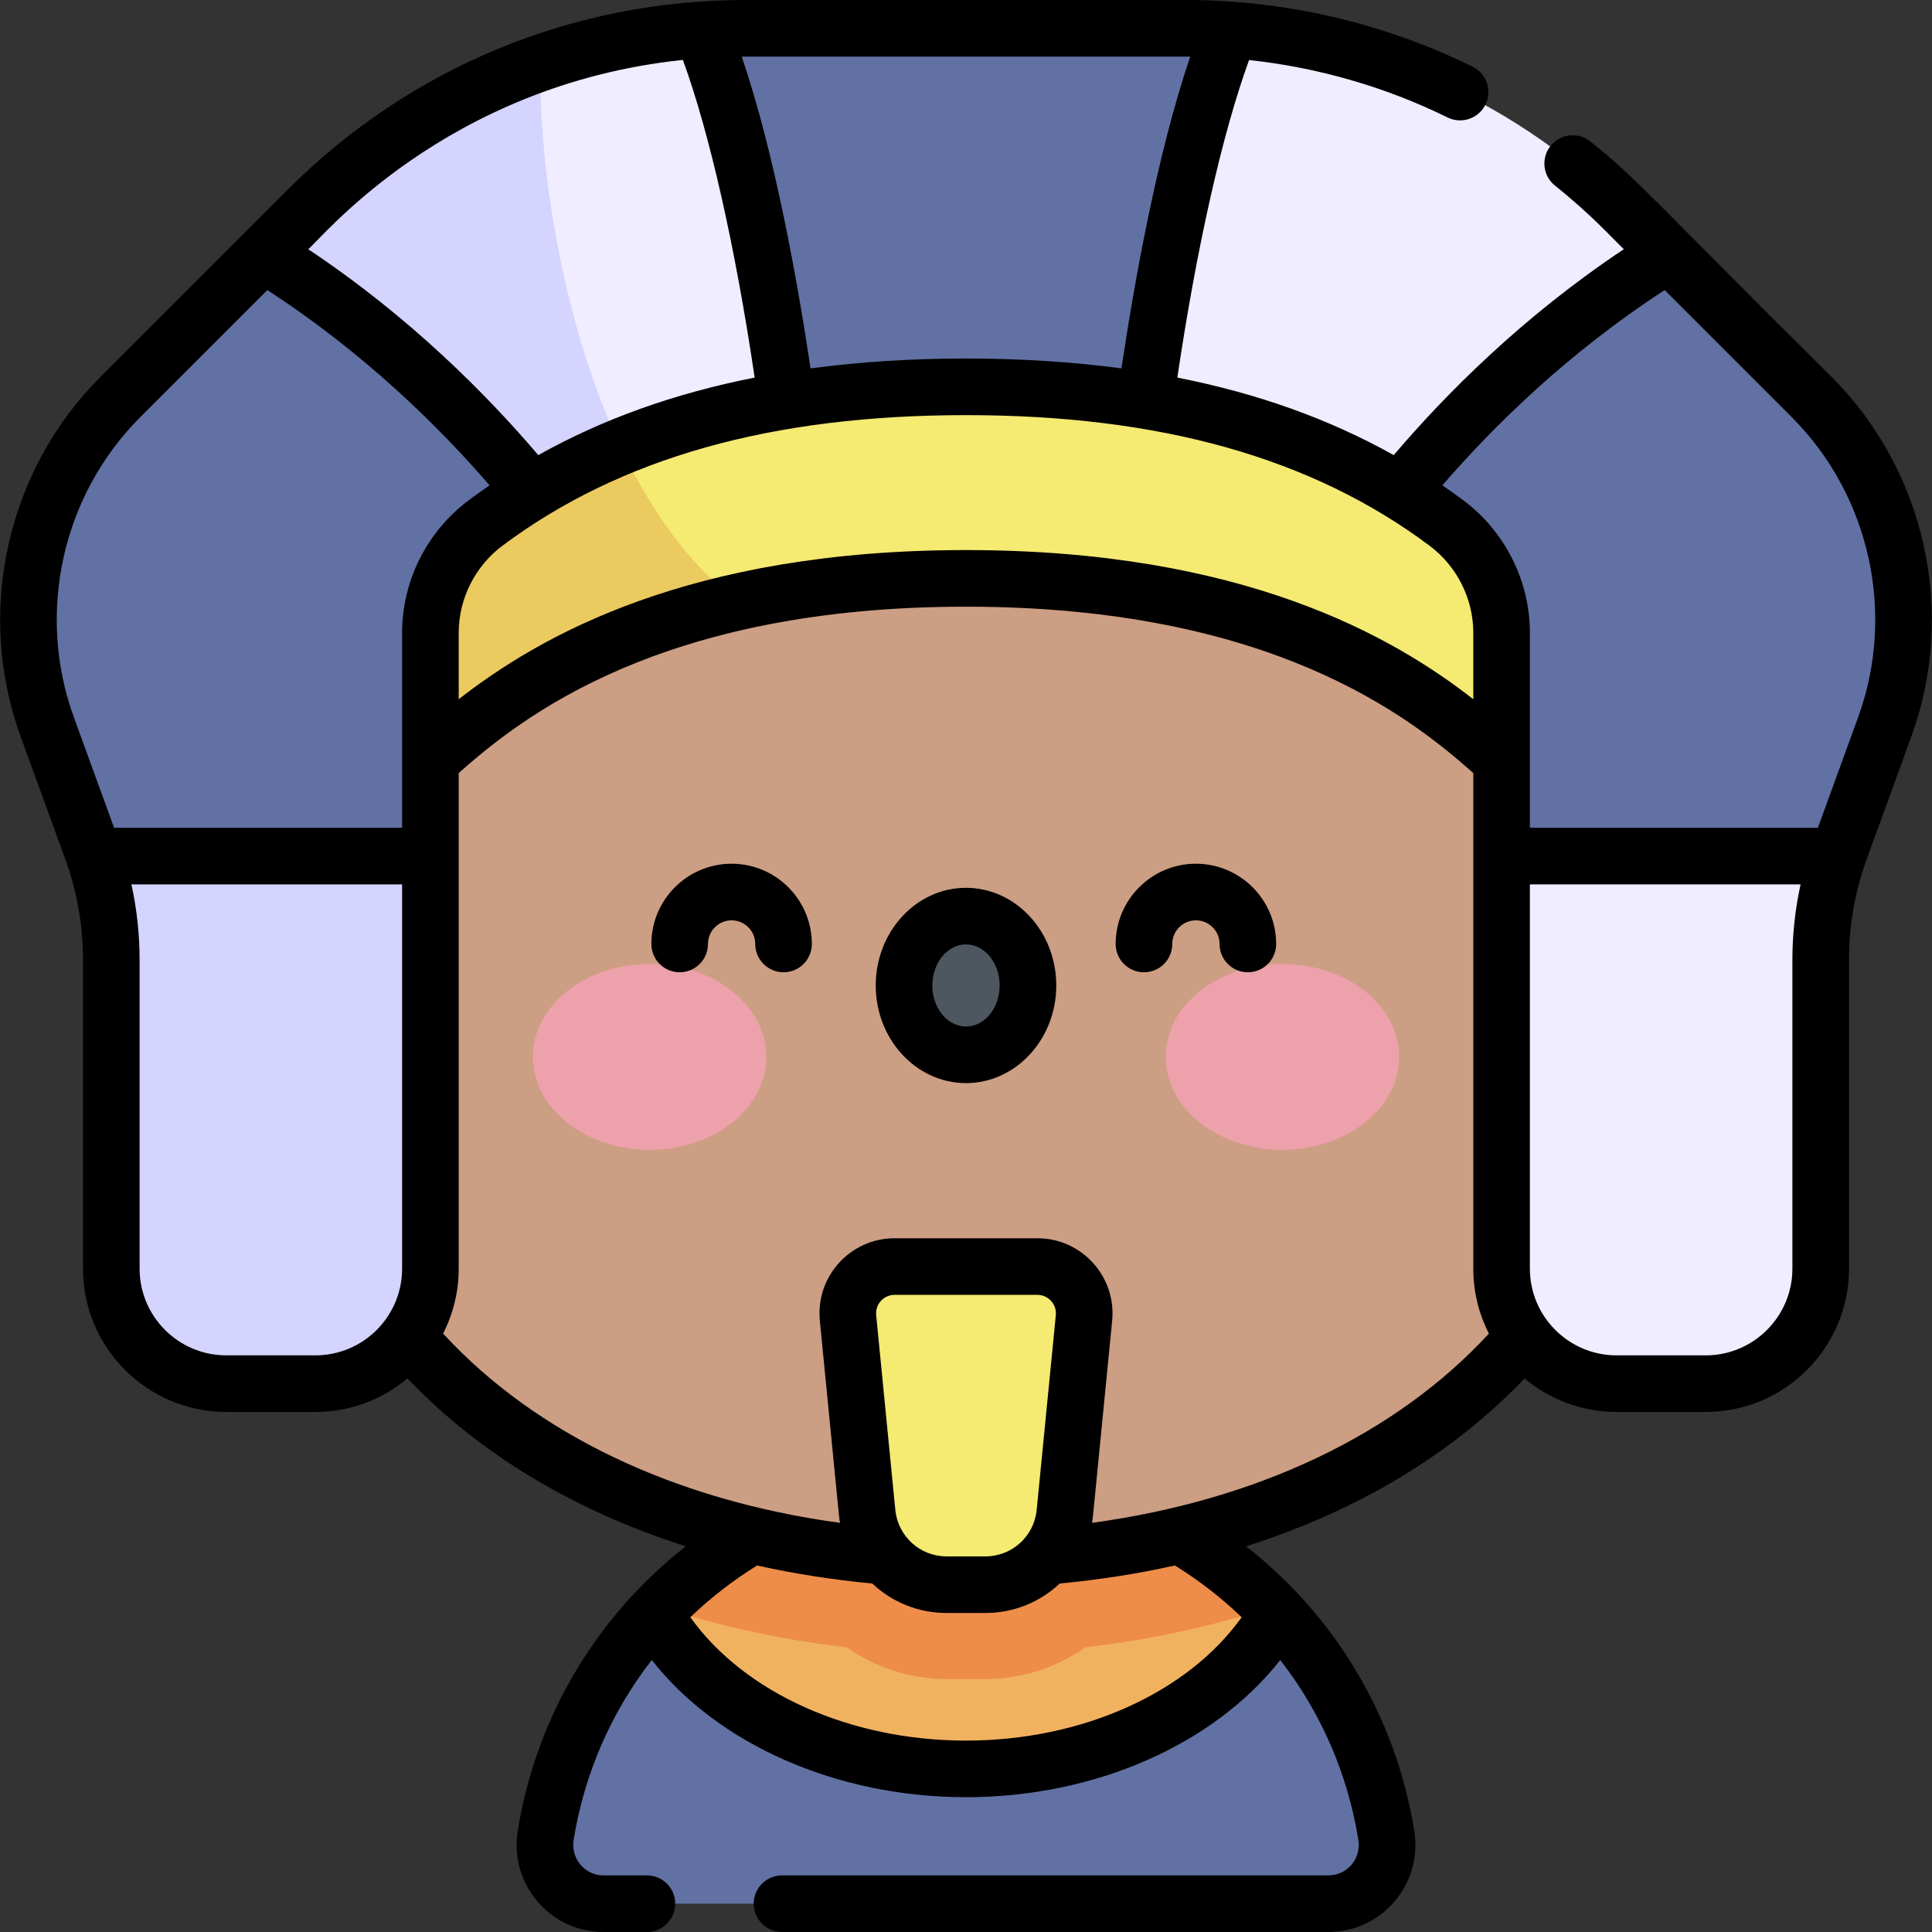
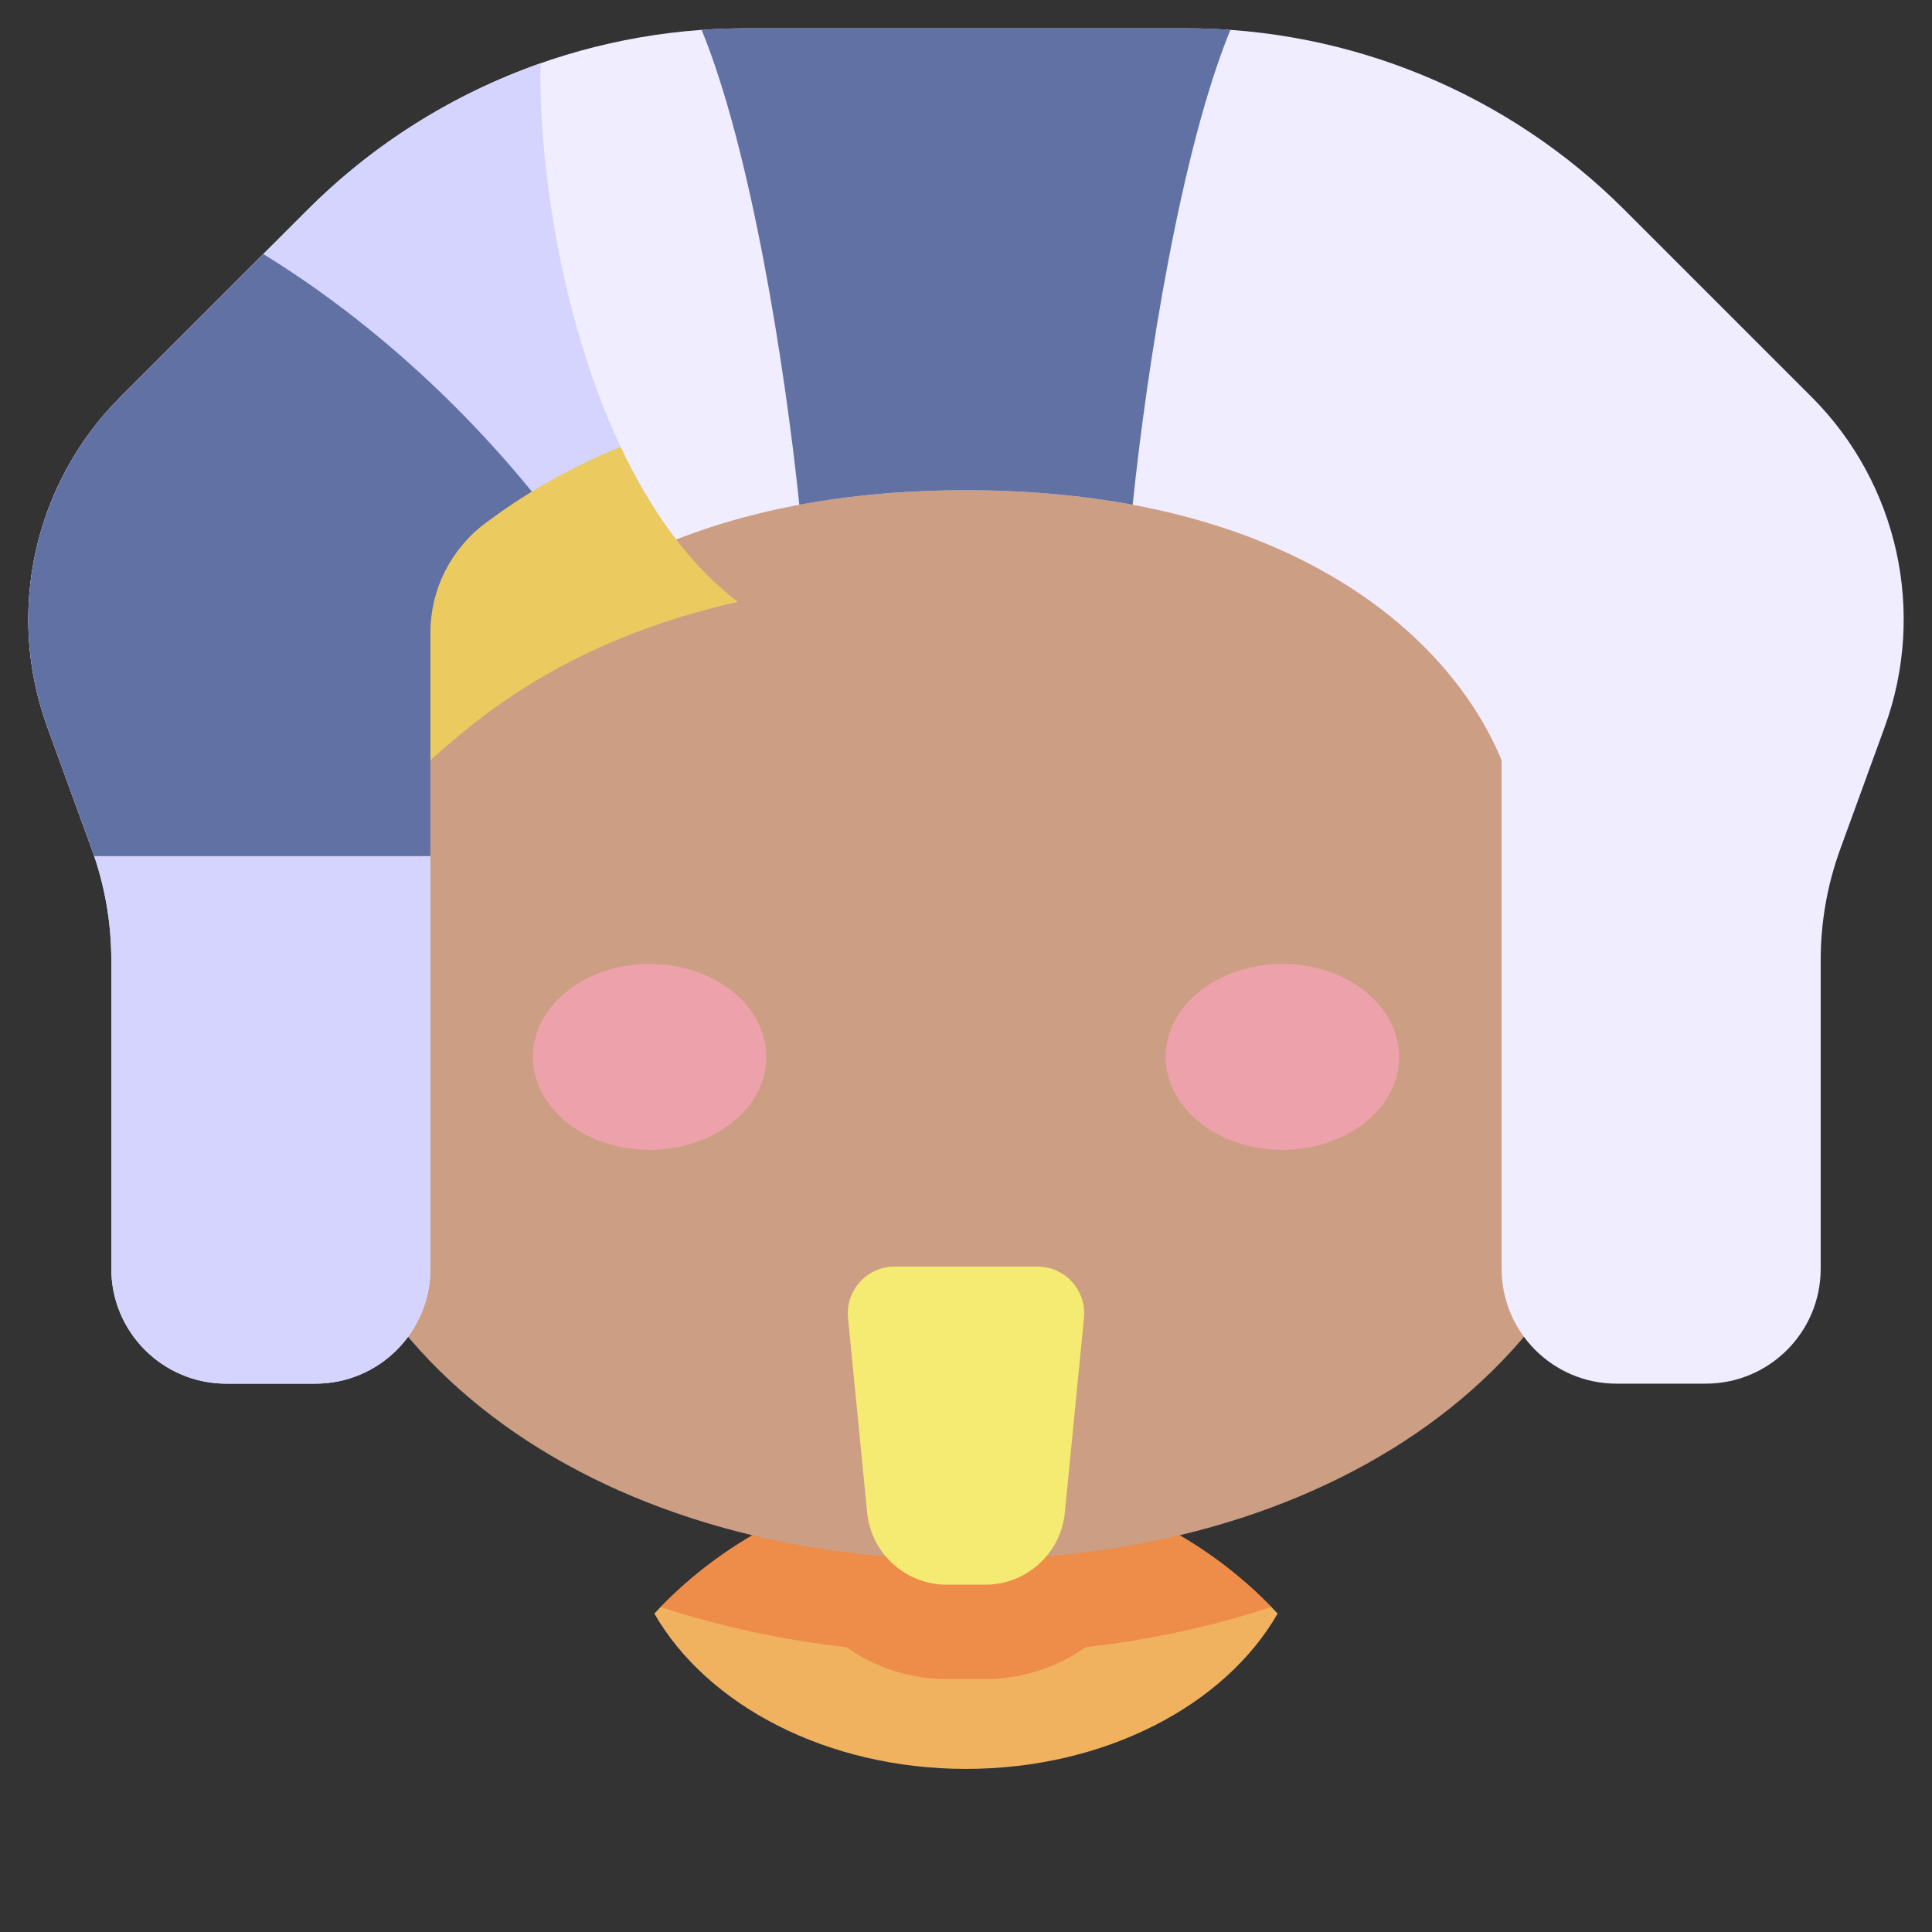
<svg xmlns="http://www.w3.org/2000/svg" id="Capa_1" enable-background="new 0 0 512 512" height="512" viewBox="0 0 512 512" width="512">
  <rect x="0" y="0" width="512" height="512" fill="#333333" stroke="none" />
  <g>
-     <path d="m352.041 504.5c9.604 0 16.879-8.615 15.351-18.097-8.659-53.714-55.235-94.739-111.392-94.739s-102.733 41.024-111.392 94.739c-1.528 9.482 5.746 18.097 15.351 18.097z" fill="#6171a3" />
    <path d="m256 391.664c-32.611 0-61.988 13.836-82.588 35.956 13.926 24.226 45.656 41.156 82.588 41.156 36.931 0 68.662-16.93 82.588-41.156-20.6-22.119-49.977-35.956-82.588-35.956z" fill="#f1b260" />
    <path d="m256 391.664c-31.748 0-60.428 13.117-80.931 34.221 15.548 5.087 32.084 8.685 49.242 10.651 7.705 5.437 16.953 8.426 26.574 8.426h10.229c9.621 0 18.869-2.989 26.574-8.426 17.159-1.966 33.694-5.564 49.242-10.651-20.502-21.103-49.182-34.221-80.93-34.221z" fill="#ee8c49" />
    <path d="m433.389 272.758c0 86.318-79.42 140.567-177.388 140.567-97.969 0-177.389-54.249-177.389-140.567s79.419-156.292 177.388-156.292 177.389 69.974 177.389 156.292z" fill="#cc9e83" />
    <path d="m256 7.5h58.376c43.551 0 85.318 17.301 116.113 48.096l49.591 49.591c22.91 22.91 30.471 57.018 19.39 87.463l-11.791 32.396c-3.423 9.406-5.175 19.338-5.175 29.347v81.823c0 16.827-13.641 30.467-30.467 30.467h-23.631c-16.827 0-30.467-13.641-30.467-30.467v-134.714c-13.332-32.542-55.676-71.583-141.939-71.583s-128.606 39.042-141.938 71.583v134.714c0 16.827-13.641 30.467-30.467 30.467h-23.631c-16.827 0-30.467-13.641-30.467-30.467v-81.823c0-10.009-1.751-19.941-5.175-29.347l-11.792-32.397c-11.081-30.445-3.52-64.553 19.39-87.463l49.591-49.591c30.796-30.794 72.563-48.095 116.114-48.095z" fill="#efedff" />
    <path d="m179.2 142.981c-27.941-36.275-36.716-95.955-35.937-126.212-23.019 8.077-44.174 21.249-61.752 38.826l-49.591 49.592c-22.91 22.91-30.471 57.018-19.39 87.463l11.791 32.396c3.423 9.406 5.175 19.338 5.175 29.347v81.823c0 16.827 13.641 30.467 30.467 30.467h23.631c16.827 0 30.467-13.641 30.467-30.467v-134.714c8.532-20.823 28.944-44.307 65.139-58.521z" fill="#d4d4ff" />
    <g fill="#6171a3">
      <path d="m69.782 67.325-37.862 37.862c-22.91 22.91-30.471 57.018-19.39 87.463l11.791 32.396c.22.605.414 1.218.62 1.827h89.12v-25.371c6.678-16.3 20.636-34.23 43.744-48.068-16.811-26.273-47.483-61.168-88.023-86.109z" />
-       <path d="m442.218 67.325 37.862 37.862c22.91 22.91 30.471 57.018 19.39 87.463l-11.791 32.396c-.22.605-.414 1.218-.62 1.827h-89.121v-25.371c-6.678-16.3-20.636-34.23-43.745-48.068 16.814-26.273 47.486-61.168 88.025-86.109z" />
      <path d="m211.83 133.771c13.232-2.466 27.921-3.853 44.171-3.853 16.249 0 30.938 1.386 44.17 3.853 3.834-37.035 12.86-94.098 25.891-125.85-3.877-.277-7.774-.422-11.686-.422h-58.376-58.376c-3.912 0-7.809.145-11.686.422 13.032 31.752 22.058 88.815 25.892 125.85z" />
    </g>
-     <path d="m114.062 167.677c0-11.452 5.428-22.203 14.599-29.062 21.822-16.321 59.582-36.1 127.339-36.1s105.518 19.779 127.339 36.1c9.171 6.859 14.599 17.61 14.599 29.062v33.825c-18.032-16.167-55.675-48.225-141.938-48.225s-123.906 32.058-141.938 48.225z" fill="#f5ea72" />
    <path d="m274.925 335.652h-37.849c-7.329 0-13.06 6.322-12.343 13.616l5.069 51.58c1.066 10.846 10.186 19.114 21.084 19.114h10.229c10.898 0 20.018-8.268 21.084-19.114l5.069-51.58c.717-7.294-5.014-13.616-12.343-13.616z" fill="#f5ea72" />
    <g>
      <g>
        <ellipse cx="172.154" cy="280.088" fill="#eda1ab" rx="30.938" ry="24.637" />
        <ellipse cx="339.847" cy="280.088" fill="#eda1ab" rx="30.938" ry="24.637" />
-         <ellipse cx="256" cy="261.158" fill="#4e5660" rx="16.423" ry="18.377" />
      </g>
    </g>
    <path d="m114.062 167.677v33.825c13.1-11.745 36.558-31.874 81.483-42.008-13.15-10.003-23.338-24.637-31.083-41.073-15.249 6.248-26.864 13.51-35.801 20.194-9.171 6.859-14.599 17.61-14.599 29.062z" fill="#ebca5f" />
-     <path d="m256 235.281c-13.191 0-23.922 11.608-23.922 25.877s10.731 25.877 23.922 25.877 23.923-11.608 23.923-25.877c0-14.268-10.731-25.877-23.923-25.877zm0 36.754c-4.92 0-8.922-4.879-8.922-10.877s4.002-10.877 8.922-10.877 8.923 4.879 8.923 10.877-4.003 10.877-8.923 10.877zm229.384-172.152c-47.464-47.051-51.28-52.315-63.929-62.405-3.238-2.584-7.958-2.053-10.54 1.185-2.584 3.238-2.053 7.957 1.185 10.54 9.448 7.539 15.018 13.739 18.231 16.842-26.901 17.911-47.353 38.549-60.981 54.567-16.998-9.524-36.033-16.353-57.345-20.546 5.184-34.864 11.959-64.829 19.013-84.155 18.239 1.966 36.165 7.121 52.604 15.219 3.718 1.831 8.212.301 10.042-3.415s.302-8.211-3.415-10.042c-23.472-11.562-49.71-17.673-75.873-17.673h-116.751c-45.866 0-88.985 17.861-121.417 50.292l-49.591 49.591c-24.866 24.867-33.162 62.287-21.134 95.332l11.791 32.396c3.134 8.609 4.723 17.62 4.723 26.781v81.823c0 20.935 17.032 37.967 37.967 37.967h23.631c9.276 0 17.782-3.349 24.384-8.894 19.02 19.993 44.255 35.114 73.78 44.497-23.746 18.566-39.697 45.296-44.554 75.425-2.263 14.036 8.536 26.79 22.755 26.79h11.477c4.142 0 7.5-3.357 7.5-7.5s-3.358-7.5-7.5-7.5h-11.477c-5.074 0-8.726-4.564-7.946-9.403 2.843-17.637 10.035-33.946 20.707-47.678 17.554 22.352 49.035 36.357 83.28 36.357s65.726-14.005 83.28-36.357c10.673 13.732 17.864 30.04 20.708 47.677.78 4.847-2.879 9.403-7.947 9.403h-144.804c-4.142 0-7.5 3.357-7.5 7.5s3.358 7.5 7.5 7.5h144.803c14.218 0 25.019-12.752 22.756-26.79-4.858-30.131-20.819-56.854-44.57-75.42 29.532-9.383 54.772-24.505 73.796-44.502 6.602 5.546 15.107 8.895 24.383 8.895h23.631c20.936 0 37.968-17.032 37.968-37.967v-81.823c0-9.163 1.589-18.174 4.723-26.781l11.791-32.396c12.026-33.045 3.73-70.465-21.135-95.332zm-106.537 44.737c7.259 5.429 11.592 14.048 11.592 23.057v17.628c-21.405-16.712-61.091-39.528-134.439-39.528-73.347 0-113.033 22.816-134.438 39.528v-17.628c0-9.009 4.333-17.628 11.59-23.057 31.136-23.286 71.32-34.605 122.848-34.605s91.712 11.319 122.847 34.605zm-181.222-129.62h116.752c.349 0 .699.013 1.049.015-8.77 25.758-14.821 59.797-18.223 82.613-25.55-3.437-56.037-3.547-82.404 0-3.402-22.816-9.453-56.857-18.224-82.616.35-.002.699-.012 1.05-.012zm-16.654.878c7.06 19.327 13.84 49.305 19.026 84.187-21.312 4.193-40.347 11.021-57.345 20.546-13.628-16.018-34.075-36.658-60.978-54.57 3.044-2.219 35.972-43.515 99.297-50.163zm-74.409 320.338c0 12.664-10.303 22.967-22.968 22.967h-23.63c-12.664 0-22.967-10.303-22.967-22.967v-81.823c0-6.766-.731-13.463-2.173-20.02h71.739v101.843zm0-168.539v51.696h-76.324l-10.66-29.289c-10.043-27.59-3.116-58.832 17.645-79.594l33.616-33.615c25.804 16.736 45.542 36.279 58.906 51.75-1.884 1.292-3.747 2.615-5.576 3.984-11.025 8.246-17.607 21.355-17.607 35.068zm149.438 293.599c-30.814 0-58.771-12.677-73.053-32.695 5.345-5.127 11.263-9.734 17.7-13.713 9.808 2.187 20 3.788 30.519 4.778 5.149 4.866 12.094 7.815 19.719 7.815h10.229c7.625 0 14.57-2.949 19.72-7.815 10.518-.99 20.711-2.591 30.519-4.778 6.437 3.979 12.354 8.586 17.7 13.713-14.283 20.019-42.24 32.695-73.053 32.695zm-18.925-118.124h37.85c2.895 0 5.162 2.496 4.879 5.383l-5.068 51.579c-.692 7.039-6.548 12.348-13.621 12.348h-10.229c-7.073 0-12.928-5.308-13.62-12.347l-5.069-51.58c-.284-2.882 1.977-5.383 4.878-5.383zm52.317 60.415c.355-2.117-.029.746 5.34-53.565 1.151-11.696-8.057-21.85-19.807-21.85h-37.85c-11.735 0-20.958 10.135-19.807 21.85 5.366 54.279 4.986 51.453 5.342 53.569-43.798-5.961-80.62-23.488-105.185-50.155 2.638-5.168 4.137-11.011 4.137-17.201v-131.355c16.728-14.814 53.448-44.084 134.438-44.084s117.71 29.27 134.439 44.084v131.355c0 6.19 1.498 12.032 4.137 17.2-24.564 26.667-61.387 44.191-105.184 50.152zm185.612-149.174v81.823c0 12.664-10.304 22.967-22.968 22.967h-23.631c-12.664 0-22.967-10.303-22.967-22.967v-101.843h71.738c-1.441 6.556-2.172 13.253-2.172 20.02zm17.418-64.309-10.66 29.289h-76.323c0-15.826 0-36.661 0-51.696 0-13.712-6.582-26.822-17.607-35.068-1.833-1.371-3.699-2.696-5.587-3.991 13.368-15.468 33.135-35.017 58.919-51.741l33.613 33.613c20.761 20.762 27.687 52.004 17.645 79.594zm-298.537 38.814c-11.726 0-21.265 9.54-21.265 21.266 0 4.143 3.358 7.5 7.5 7.5s7.5-3.357 7.5-7.5c0-3.455 2.811-6.266 6.265-6.266 3.455 0 6.265 2.81 6.265 6.266 0 4.143 3.358 7.5 7.5 7.5s7.5-3.357 7.5-7.5c0-11.726-9.539-21.266-21.265-21.266zm123.045 0c-11.726 0-21.266 9.54-21.266 21.266 0 4.143 3.357 7.5 7.5 7.5s7.5-3.357 7.5-7.5c0-3.455 2.811-6.266 6.266-6.266 3.454 0 6.265 2.81 6.265 6.266 0 4.143 3.358 7.5 7.5 7.5 4.143 0 7.5-3.357 7.5-7.5-.001-11.726-9.54-21.266-21.265-21.266z" />
  </g>
</svg>